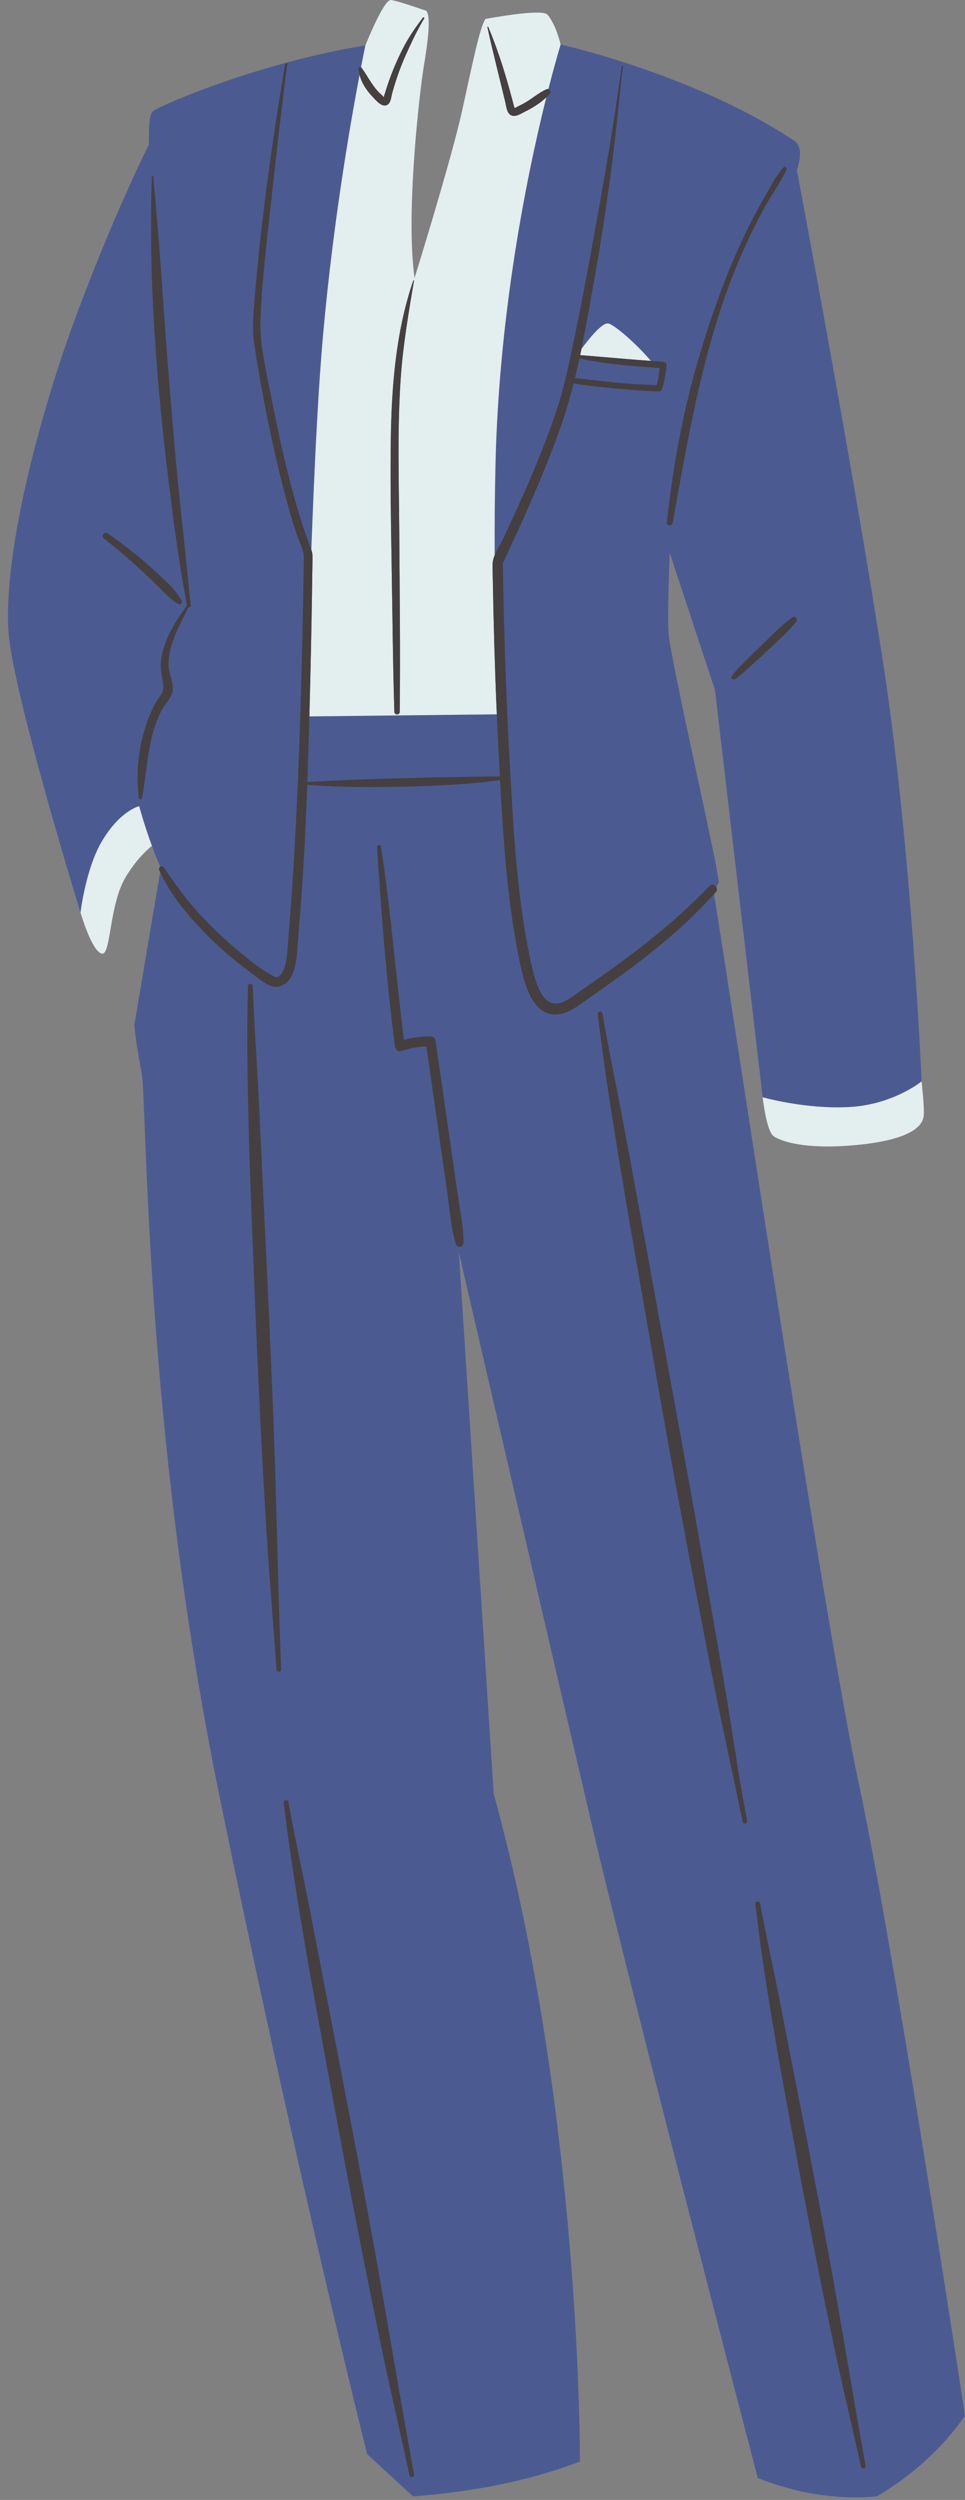
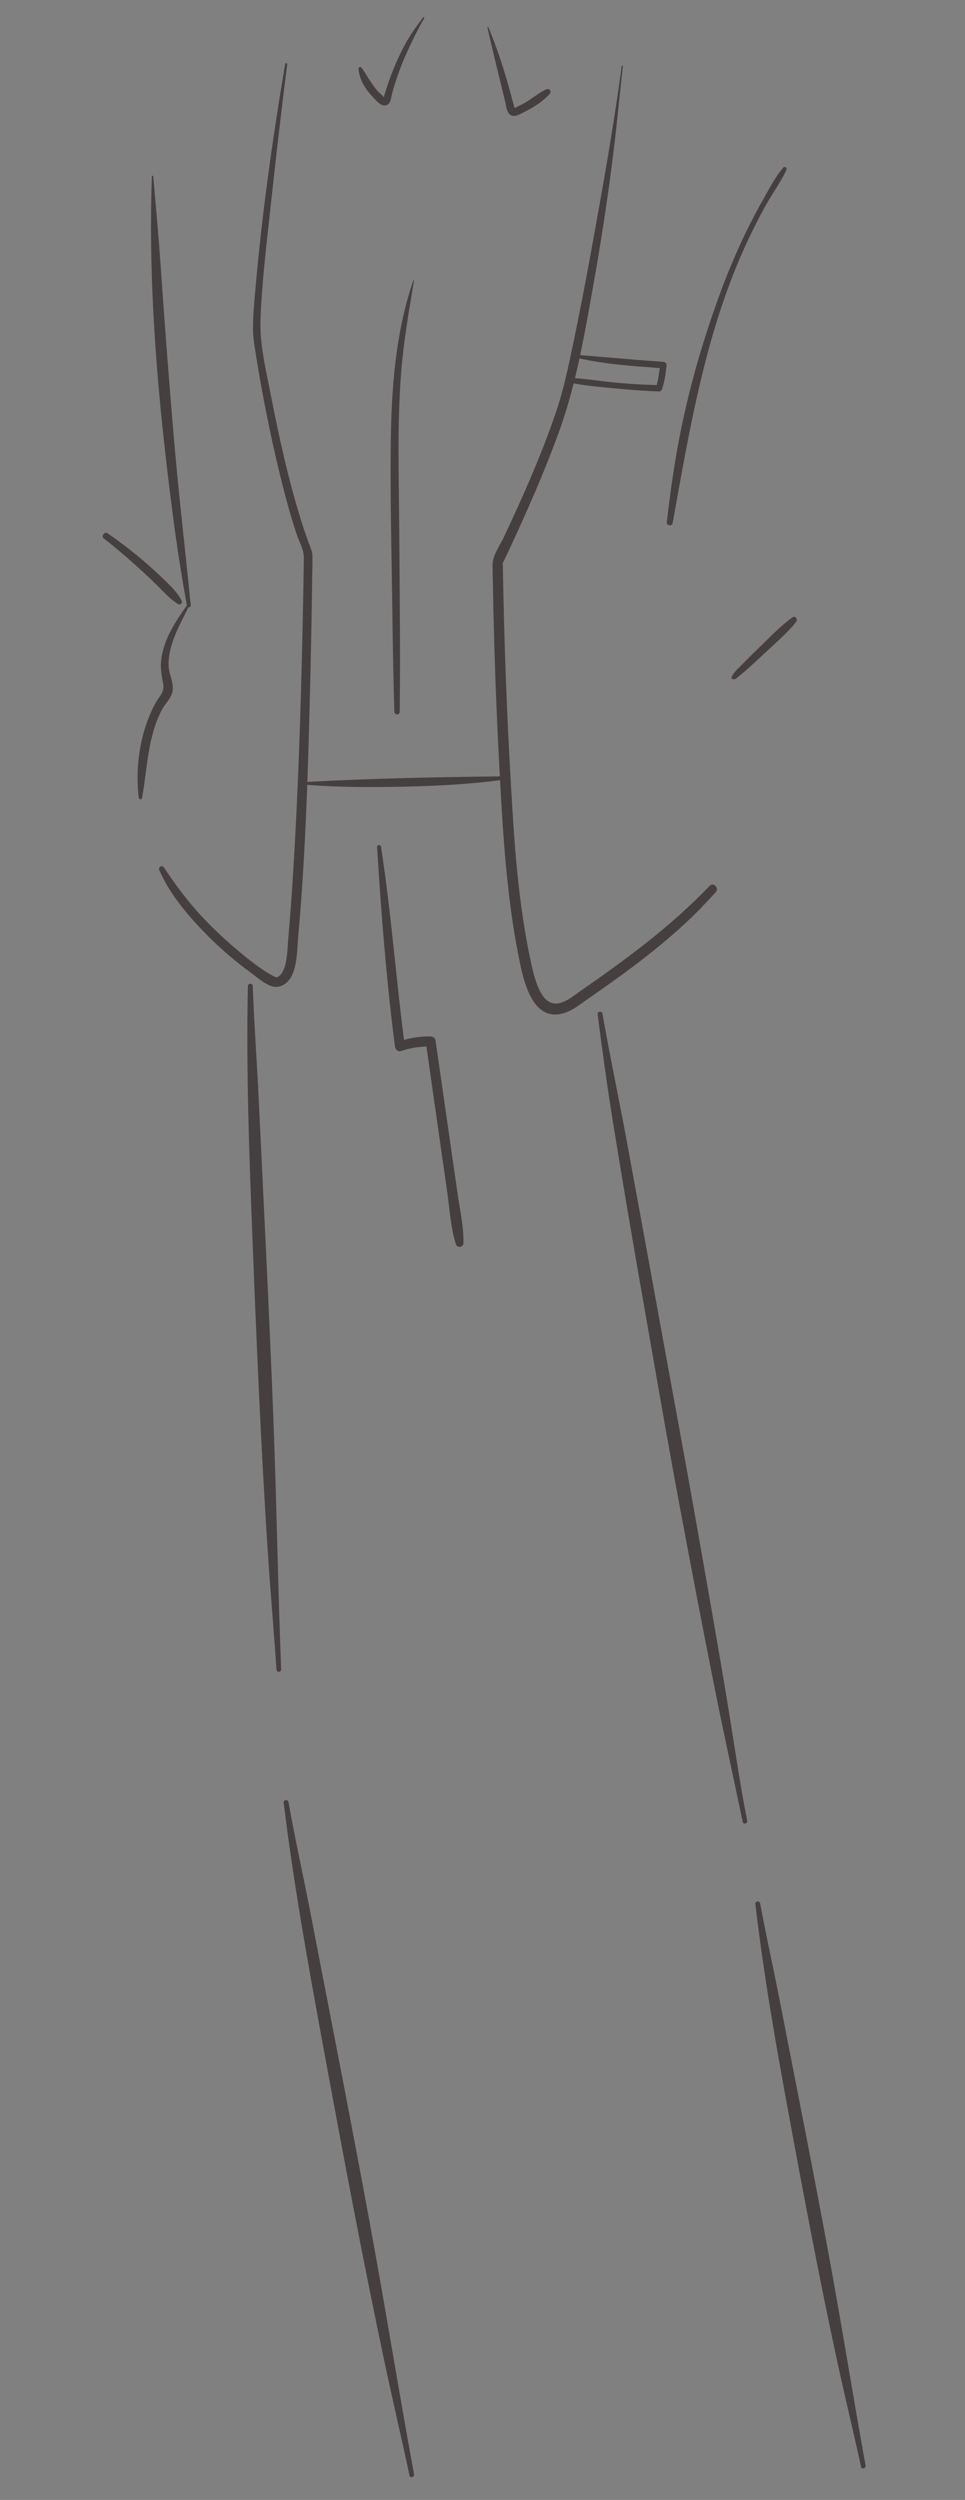
<svg xmlns="http://www.w3.org/2000/svg" height="565.3" preserveAspectRatio="xMidYMid meet" version="1.0" viewBox="-1.8 -0.0 218.3 565.3" width="218.3" zoomAndPan="magnify">
  <rect x="-1.8" y="-0.0" width="218.3" height="565.3" fill="#808080" stroke="none" />
  <g id="change1_1">
-     <path d="M216.499,546.24c-4.993,7.207-11.634,13.288-19.912,18.253c-9.319,0.808-18.285-0.715-26.964-4.148 c0,0-28.547-109.301-37.335-146.85c-9.126-38.994-30.283-130.257-30.283-130.257l7.882,122.375 c19.912,72.181,19.497,150.999,19.497,150.999c-11.592,4.44-24.291,6.857-37.75,7.882l-10.371-9.541 c0,0-16.178-64.299-33.601-149.754C30.669,321.846,31.484,248.806,30.24,242.583c-1.244-6.222-1.659-10.786-1.659-10.786 l5.852-34.602c-0.064-0.14-0.139-0.275-0.201-0.416c-0.148-0.336-0.016-0.635,0.208-0.792c-0.691-1.617-1.315-3.211-1.867-4.716 c-1.513,1.222-3.683,3.376-5.858,6.924c-3.941,6.43-3.319,18.253-5.6,17.423c-2.282-0.83-4.701-9.265-4.701-9.265 s-13.828-44.802-16.04-61.118c-2.212-16.317,5.808-48.674,14.657-72.734c8.85-24.06,16.87-39.824,16.87-39.824 s-0.277-6.361,0.83-7.467c0.831-0.831,13.772-6.623,30.541-11.122c5.542-1.487,11.5-2.833,17.579-3.812 c0,0,4.079-10.278,5.739-10.278c0.784,0,4.421,1.183,8.042,2.43c1.201,1.272,0.221,7.937-0.575,12.711 c-0.83,4.978-4.148,32.772-2.074,47.706c0,0,8.318-26.742,10.786-37.957c2.223-10.106,4.051-19.204,5.294-20.623 c5.378-0.96,13.001-2.084,13.995-0.948c1.936,2.212,2.973,6.752,2.973,6.752s6.361,1.407,15.443,4.392 c10.678,3.51,25.119,9.204,37.448,17.386c2.449,1.626,0.553,6.637,0.553,6.637s13.275,70.521,19.635,112.281 c6.361,41.76,8.573,93.752,8.573,93.752h0l0,0c0,0,0.691,6.153,0.484,7.813c-0.207,1.659-1.659,5.393-15.764,6.637 c-14.104,1.244-18.253-2.074-18.253-2.074c-1.659-1.452-2.42-8.781-2.42-8.781l0,0h0l-10.786-92.093l-10.233-30.974 c0,0-0.553,12.445-0.277,17.976c0.277,5.531,11.339,53.375,11.339,56.417c0,0.218-0.215,0.588-0.58,1.063 c0.237,0.353,0.291,0.832-0.074,1.238c-0.125,0.14-0.258,0.272-0.385,0.411c5.14,32.218,25.375,167.028,32.704,200.97 C200.32,439.628,216.499,546.24,216.499,546.24z" fill="#4b5b92" />
-   </g>
+     </g>
  <g id="change2_1">
-     <path d="M29.686,182.294c0,0,1.045,3.964,2.885,8.978c-1.513,1.222-3.683,3.376-5.858,6.924 c-3.941,6.43-3.319,18.253-5.6,17.423c-2.282-0.83-4.701-9.265-4.701-9.265s1.175-10.025,4.909-16.248 C25.438,183.244,29.686,182.294,29.686,182.294z M206.681,244.519L206.681,244.519c-0.001,0-6.361,5.254-16.317,5.808 c-9.955,0.553-19.634-2.212-19.635-2.212l0,0c0,0,0.761,7.329,2.42,8.781c0,0,4.148,3.319,18.253,2.074 c14.104-1.244,15.556-4.978,15.764-6.637C207.372,250.673,206.681,244.519,206.681,244.519z M122.056,3.319 c1.936,2.212,2.973,6.752,2.973,6.752s-1.136,3.66-2.774,10.074c-0.135-0.03-0.288-0.02-0.448,0.052 c-1.817,0.813-3.328,2.205-5.073,3.165c-0.446,0.246-0.9,0.476-1.361,0.694c-0.178,0.084-0.508,0.326-0.681,0.322 c-0.195-0.004-0.188-0.281-0.259-0.547c-0.322-1.199-0.64-2.398-0.971-3.594c-1.332-4.811-2.875-9.518-4.799-14.125 c-0.05-0.12-0.228-0.079-0.199,0.055c1.237,5.708,2.715,11.35,4.062,17.032c0.224,0.945,0.302,2.36,1.287,2.863 c0.964,0.492,2.168-0.323,3.018-0.747c1.718-0.857,3.546-1.933,4.956-3.315c-2.216,8.879-5.166,22.176-7.535,38.079c0,0,0,0,0,0.001 c-1.985,13.326-3.56,28.472-3.948,44.365c-0.182,7.478-0.233,14.498-0.198,21.091c-0.272,0.685-0.464,1.373-0.473,2.048 c-0.017,1.263,0.035,2.531,0.057,3.793c0.173,10.053,0.464,20.105,0.898,30.151l-42.401,0.468c0.081-3.109,0.159-6.217,0.233-9.323 c0.175-7.348,0.312-14.697,0.409-22.047c0.022-1.666,0.084-3.339,0.057-5.005c-0.008-0.498-0.086-0.803-0.257-1.28 c0.594-16.217,1.339-32.148,2.267-43.956c2.124-27,6.463-51.986,8.643-63.473c0.466,1.907,1.636,3.588,2.999,5.029 c0.663,0.701,1.742,2.023,2.822,1.909c1.249-0.131,1.312-1.847,1.564-2.774c0.815-2.989,1.856-5.924,3.122-8.751 c1.241-2.77,2.567-5.554,4.119-8.164c0.116-0.195-0.168-0.346-0.297-0.174c-1.563,2.086-3.07,4.194-4.278,6.508 c-1.174,2.25-2.211,4.576-3.089,6.957c-0.43,1.165-0.823,2.343-1.179,3.532c-0.091,0.303-0.254,0.657-0.283,0.975 c-0.005,0.009-0.006,0.013-0.011,0.021c-0.013-0.006-0.02-0.012-0.034-0.018c-0.329-0.446-0.862-0.826-1.242-1.238 c-1.513-1.64-2.466-3.629-3.769-5.418c-0.031-0.042-0.078-0.063-0.121-0.088c0.612-3.162,0.989-4.941,0.989-4.941S84.928,0,86.588,0 c0.784,0,4.421,1.183,8.042,2.43c1.201,1.272,0.221,7.937-0.575,12.711c-0.83,4.978-4.148,32.772-2.074,47.706 c0,0,8.318-26.742,10.786-37.957c2.223-10.106,4.051-19.204,5.294-20.623C113.438,3.307,121.061,2.183,122.056,3.319z M91.85,63.491 c0.017-0.101-0.121-0.142-0.155-0.043c-3.966,11.514-4.931,24.094-5.091,36.195c-0.169,12.709,0.181,25.432,0.347,38.14 c0.102,7.728,0.222,15.45,0.458,23.176c0.024,0.781,1.208,0.786,1.217,0c0.149-13.398-0.016-26.797-0.101-40.195 c-0.075-11.812-0.495-23.657,0.34-35.452C89.386,77.968,90.622,70.74,91.85,63.491z M135.814,73.149 c-1.365-0.26-4.212,3.223-6.076,5.748c-0.096,0.468-0.194,0.935-0.293,1.402c5.334,0.426,10.66,0.928,15.998,1.314 C142.096,77.658,137.144,73.402,135.814,73.149z" fill="#e3eeee" />
-   </g>
+     </g>
  <g id="change3_1">
    <path d="M149.039,118.134c0.704-6.251,1.584-12.44,2.752-18.623c2.094-11.088,5.174-21.775,9.011-32.381 c1.848-5.108,3.948-10.128,6.337-15.008c1.262-2.578,2.605-5.117,4.032-7.607c1.279-2.232,2.52-4.682,4.22-6.622 c0.36-0.411,0.902,0.115,0.703,0.542c-1.342,2.887-3.324,5.543-4.861,8.34c-1.481,2.697-2.866,5.447-4.16,8.239 c-9.231,19.924-12.847,41.844-16.715,63.298C150.224,119.056,148.955,118.88,149.039,118.134z M37.234,156.309 c0.342-1.967-0.866-3.935-0.902-5.918c-0.084-4.624,2.509-9.041,4.503-13.087c0.253,0.043,0.551-0.086,0.521-0.389 c-1.242-12.515-2.721-25.005-3.795-37.538c-1.087-12.683-2.059-25.366-2.931-38.066c-0.492-7.159-1.129-14.29-1.764-21.434 c-0.017-0.196-0.303-0.202-0.31,0c-0.887,25.435,1.409,50.91,4.684,76.128c0.909,7,1.952,13.95,3.247,20.889 c-2.535,3.563-5.029,7.334-5.748,11.739c-0.306,1.873-0.099,3.568,0.265,5.404c0.301,1.518,0.229,2.249-0.694,3.499 c-0.629,0.851-1.13,1.749-1.584,2.705c-2.942,6.182-3.936,13.372-3.142,20.119c0.045,0.384,0.659,0.56,0.744,0.101 c1.247-6.765,1.22-13.762,4.517-20.007C35.572,159.075,36.961,157.881,37.234,156.309z M155.853,345.135 c-2.686-15.271-5.542-30.512-8.306-45.769c-2.501-13.805-5.035-27.603-7.576-41.401c-1.656-8.993-3.546-17.941-5.164-26.941 c-0.111-0.62-0.221-1.24-0.329-1.861c-0.104-0.604-1.161-0.471-1.082,0.147c1.042,8.219,2.18,16.454,3.499,24.632 c2.164,13.417,4.444,26.815,6.801,40.199c2.699,15.33,5.31,30.682,8.176,45.981c2.626,14.016,5.281,28.023,8.079,42.006 c1.86,9.296,3.906,18.557,5.838,27.839c0.139,0.669,0.288,1.338,0.421,2.008c0.132,0.666,1.15,0.384,1.018-0.281 c-1.696-8.533-2.9-17.154-4.313-25.735C160.672,372.332,158.245,358.736,155.853,345.135z M185.656,509.719 c-3.525-19.127-7.346-38.207-11.061-57.298c-1.433-7.365-3.088-14.685-4.441-22.065c-0.11-0.603-1.155-0.473-1.082,0.146 c1.815,15.514,4.479,30.892,7.31,46.249c3.569,19.358,7.192,38.702,11.372,57.938c1.677,7.718,3.552,15.389,5.231,23.107 c0.146,0.67,1.138,0.38,1.018-0.281C191.128,541.599,188.588,525.629,185.656,509.719z M68.428,432.533 c-1.614-8.373-3.488-16.696-4.98-25.093c-0.107-0.604-1.158-0.472-1.082,0.146c2.239,18.301,5.504,36.461,8.841,54.588 c4.394,23.867,8.851,47.717,13.878,71.46c1.848,8.728,3.887,17.413,5.757,26.136c0.143,0.669,1.14,0.381,1.018-0.281 c-3.443-18.754-6.47-37.581-9.919-56.337C77.607,479.583,72.964,456.065,68.428,432.533z M56.733,248.61 c-0.386-8.178-1.007-16.344-1.306-24.527c-0.013-0.368-0.035-0.735-0.047-1.103c-0.023-0.708-1.086-0.711-1.102,0 c0,0.004,0,0.007,0,0.011c-0.4,18.489,0.253,36.985,0.971,55.457c0.938,24.116,1.944,48.223,3.522,72.306 c0.585,8.929,1.366,17.843,1.973,26.771c0.046,0.672,1.082,0.684,1.056,0c-0.729-19.012-1.035-38.038-1.769-57.053 C59.105,296.513,57.865,272.561,56.733,248.61z M34.299,132.936c1.316,1.322,2.608,2.709,4.217,3.672 c0.509,0.305,1.009-0.286,0.769-0.77c-0.835-1.687-2.194-3.051-3.532-4.356c-1.369-1.336-2.779-2.633-4.215-3.896 c-2.854-2.511-5.875-4.809-8.985-6.993c-0.675-0.474-1.551,0.642-0.89,1.154c2.976,2.307,5.832,4.777,8.609,7.319 C31.645,130.324,32.985,131.616,34.299,132.936z M178.296,140.63c0.425-0.535-0.135-1.526-0.807-1.046 c-2.894,2.071-5.368,4.765-7.932,7.219c-1.287,1.231-2.535,2.5-3.793,3.76c-0.264,0.264-2.815,2.69-1.884,3.004 c0.607,0.205,1.07-0.325,1.506-0.67c0.686-0.542,1.337-1.108,1.985-1.694c1.254-1.134,2.509-2.266,3.737-3.428 C173.544,145.47,176.206,143.262,178.296,140.63z M100.046,258.351c-1.111-7.722-2.223-15.444-3.334-23.165 c-0.07-0.486-0.637-0.822-1.087-0.828c-2.061-0.026-4.065,0.242-6.033,0.783c-1.874-14.556-2.955-29.221-5.21-43.725 c-0.077-0.497-0.91-0.382-0.879,0.119c0.923,15.038,2.118,30.103,4.03,45.049c0.086,0.672,0.652,1.337,1.418,1.08 c1.874-0.628,3.758-0.958,5.709-1.024c1.046,7.318,2.091,14.636,3.137,21.954c0.535,3.741,1.069,7.483,1.604,11.224 c0.54,3.778,0.772,7.866,1.925,11.512c0.295,0.932,1.692,0.77,1.714-0.232c0.079-3.679-0.801-7.527-1.325-11.165 C101.158,266.073,100.602,262.212,100.046,258.351z M82.535,21.941c0.663,0.701,1.742,2.023,2.822,1.909 c1.249-0.131,1.312-1.847,1.564-2.774c0.815-2.989,1.856-5.924,3.122-8.751c1.241-2.77,2.567-5.554,4.119-8.164 c0.116-0.195-0.168-0.346-0.297-0.174c-1.563,2.086-3.07,4.194-4.278,6.508c-1.174,2.25-2.211,4.576-3.089,6.957 c-0.43,1.165-0.823,2.343-1.179,3.532c-0.091,0.303-0.254,0.657-0.283,0.975c-0.005,0.009-0.006,0.013-0.011,0.021 c-0.013-0.006-0.02-0.012-0.034-0.018c-0.329-0.446-0.862-0.826-1.242-1.238c-1.513-1.64-2.466-3.629-3.769-5.418 c-0.031-0.042-0.078-0.063-0.121-0.088c-0.223-0.133-0.556-0.054-0.542,0.268c0.021,0.49,0.105,0.962,0.218,1.425 C80.002,18.819,81.172,20.5,82.535,21.941z M113.812,26.061c0.964,0.492,2.168-0.323,3.018-0.747 c1.718-0.857,3.546-1.933,4.956-3.315c0.27-0.265,0.552-0.522,0.786-0.812c0.347-0.431,0.11-0.95-0.317-1.044 c-0.135-0.03-0.288-0.02-0.448,0.052c-1.817,0.813-3.328,2.205-5.073,3.165c-0.446,0.246-0.9,0.476-1.361,0.694 c-0.178,0.084-0.508,0.326-0.681,0.322c-0.195-0.004-0.188-0.281-0.259-0.547c-0.322-1.199-0.64-2.398-0.971-3.594 c-1.332-4.811-2.875-9.518-4.799-14.125c-0.05-0.12-0.228-0.079-0.199,0.055c1.237,5.708,2.715,11.35,4.062,17.032 C112.748,24.143,112.826,25.558,113.812,26.061z M91.85,63.491c0.017-0.101-0.121-0.142-0.155-0.043 c-3.966,11.514-4.931,24.094-5.091,36.195c-0.169,12.709,0.181,25.432,0.347,38.14c0.102,7.728,0.222,15.45,0.458,23.176 c0.024,0.781,1.208,0.786,1.217,0c0.149-13.398-0.016-26.797-0.101-40.195c-0.075-11.812-0.495-23.657,0.34-35.452 C89.386,77.968,90.622,70.74,91.85,63.491z M138.702,220.558c-2.592,1.888-5.217,3.73-7.849,5.562 c-1.617,1.126-3.222,2.423-5.146,2.989c-7.262,2.134-9.178-7.75-10.192-12.865c-2.588-13.056-3.478-26.515-4.193-39.828 c-6.967,0.923-13.977,1.277-21.003,1.446c-7.536,0.181-15.093,0.199-22.612-0.386c-0.421,11.53-1.025,23.055-2.066,34.534 c-0.264,2.915-0.112,8.323-2.851,10.377c-0.467,0.35-1.008,0.614-1.66,0.74c-2.02,0.389-4.538-1.976-6.014-3.048 c-3.9-2.832-7.57-6.01-10.911-9.484c-1.997-2.076-3.942-4.264-5.678-6.597c-1.587-2.133-2.989-4.394-4.096-6.801 c-0.064-0.14-0.139-0.275-0.201-0.416c-0.148-0.336-0.016-0.635,0.208-0.792c0.248-0.174,0.609-0.17,0.843,0.178 c1.64,2.442,3.345,4.848,5.186,7.144c3.367,4.199,7.242,8.007,11.359,11.468c2.569,2.159,5.293,4.388,8.275,5.966 c0.317,0.168,0.725,0.257,0.482,0.284c1.228-0.135,1.833-1.733,2.111-2.734c0.555-1.992,0.555-4.23,0.736-6.285 c0.401-4.558,0.728-9.123,1.019-13.689c1.204-18.905,1.791-37.852,2.21-56.789c0.113-5.108,0.211-10.216,0.28-15.325 c0.026-1.931-1.059-3.666-1.671-5.511c-1.502-4.533-2.723-9.16-3.846-13.799c-2.108-8.71-3.876-17.527-5.282-26.379 c-0.314-1.976-0.688-3.979-0.705-5.986c-0.024-2.839,0.242-5.691,0.486-8.516c1.486-17.257,3.905-34.483,6.789-51.559 c0.045-0.268,0.509-0.203,0.473,0.064c-0.221,1.668-0.432,3.338-0.638,5.009c-1.143,9.285-2.197,18.585-3.205,27.886 c-0.894,8.248-1.906,16.545-2.21,24.842c-0.205,5.581,1.182,11.167,2.244,16.611c1.921,9.846,4.072,19.718,7.085,29.294 c0.644,2.046,1.381,4.05,2.124,6.06c0.016,0.044,0.027,0.079,0.042,0.12c0.171,0.476,0.249,0.781,0.257,1.28 c0.027,1.666-0.036,3.339-0.057,5.005c-0.096,7.349-0.233,14.699-0.409,22.047c-0.074,3.106-0.152,6.214-0.233,9.323 c-0.129,4.936-0.275,9.874-0.452,14.812c14.479-0.798,29.042-1.079,43.544-1.254c-0.083-1.555-0.164-3.11-0.246-4.66 c-0.164-3.121-0.31-6.243-0.445-9.366c-0.434-10.045-0.725-20.098-0.898-30.151c-0.022-1.263-0.074-2.53-0.057-3.793 c0.009-0.675,0.201-1.363,0.473-2.048c0.553-1.393,1.464-2.771,2.037-3.992c4.39-9.356,8.641-18.861,11.937-28.666 c1.663-4.947,2.71-10.02,3.774-15.124c1.411-6.763,2.735-13.546,3.968-20.344c2.555-14.087,5.127-28.243,7.009-42.436 c0.023-0.172,0.295-0.177,0.275,0c-0.382,3.446-0.75,6.892-1.104,10.342c-1.379,13.423-3.352,26.739-5.726,40.022 c-0.808,4.523-1.611,9.056-2.537,13.56c-0.096,0.468-0.194,0.935-0.293,1.402c5.334,0.426,10.66,0.928,15.998,1.314 c0.939,0.068,1.877,0.142,2.816,0.2c0.364,0.023,0.782,0.324,0.738,0.738c-0.193,1.848-0.43,3.675-1.022,5.443 c-0.097,0.291-0.36,0.531-0.684,0.521c-3.386-0.107-6.782-0.382-10.153-0.706c-3.05-0.293-6.152-0.551-9.17-1.124 c-0.93,3.684-1.995,7.332-3.298,10.913c-3.374,9.273-7.366,18.335-11.55,27.268c-0.227,0.485-0.456,0.97-0.687,1.454 c-0.049,0.102-0.403,0.902-0.484,0.919c-0.04,0.307,0.01,0.655,0.014,0.962c0.022,1.478,0.049,2.956,0.079,4.434 c0.193,9.624,0.493,19.248,0.923,28.866c0.165,3.685,0.345,7.37,0.551,11.053c0.815,14.55,1.543,29.417,4.518,43.72 c0.507,2.436,1.038,4.992,2.051,7.278c0.806,1.819,2.155,3.681,4.37,3.333c1.833-0.287,3.43-1.677,4.896-2.692 c10.396-7.198,20.604-14.677,29.356-23.862c0.214-0.224,0.455-0.308,0.686-0.303c0.323,0.007,0.615,0.202,0.8,0.477 c0.237,0.353,0.291,0.832-0.074,1.238c-0.125,0.14-0.258,0.272-0.385,0.411c-2.078,2.291-4.229,4.514-6.498,6.616 C148.654,213.015,143.749,216.882,138.702,220.558z M128.269,85.51c3.018,0.227,6.025,0.696,9.036,0.989 c3.032,0.295,6.057,0.487,9.098,0.563c0.117,0.003,0.233,0.011,0.35,0.014c0.347-1.264,0.531-2.546,0.686-3.847 c-0.24-0.018-0.48-0.036-0.72-0.053c-5.82-0.429-11.736-0.848-17.43-2.129C128.966,82.539,128.63,84.028,128.269,85.51z" fill="#453f40" />
  </g>
</svg>